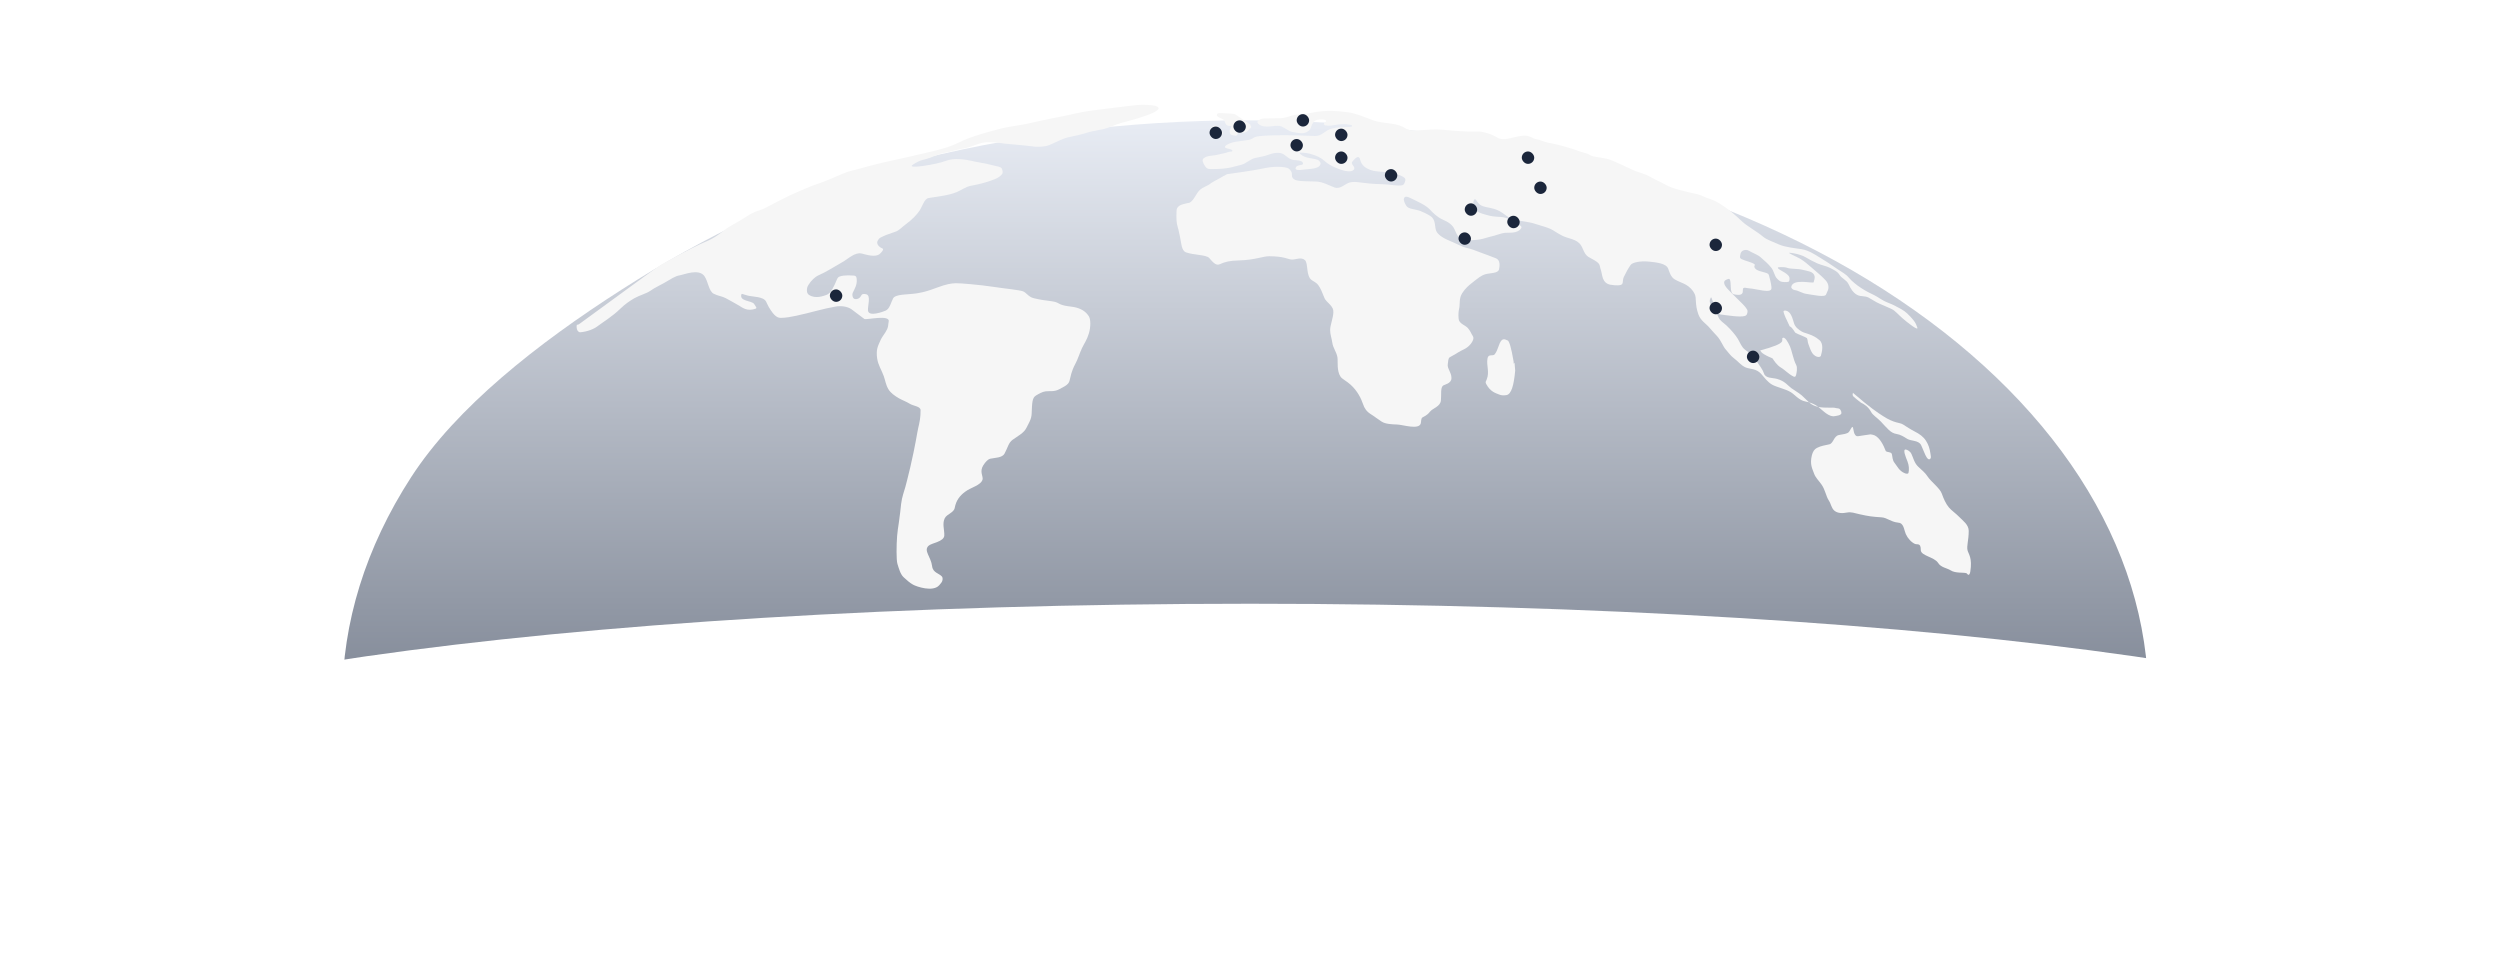
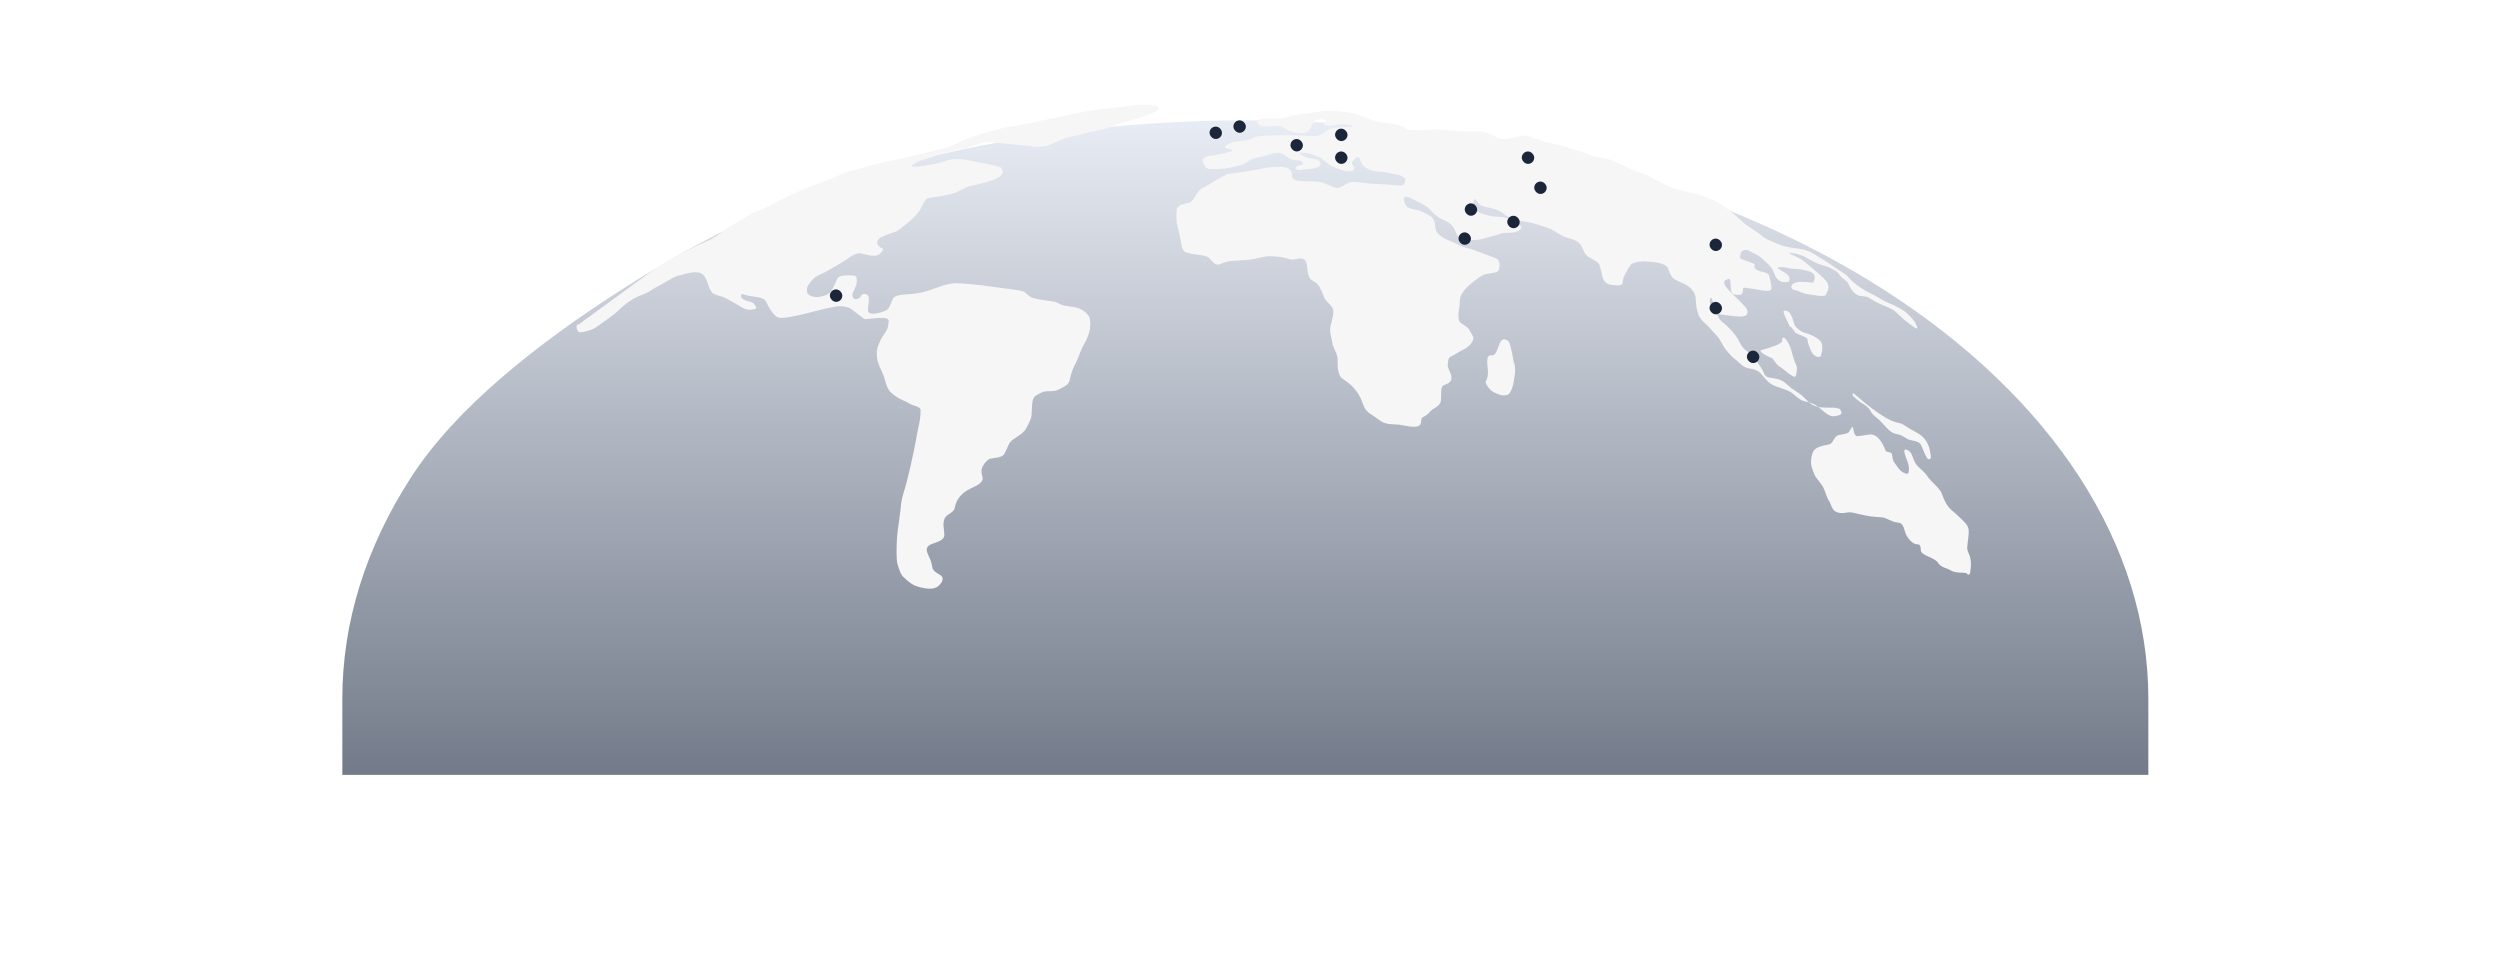
<svg xmlns="http://www.w3.org/2000/svg" width="2410" height="928" viewBox="0 0 2410 928" fill="none">
  <g filter="url(#filter0_f_2377_2628)">
    <path d="M2071 673.428C2071 600.225 2048.48 527.739 2004.74 460.109C1960.99 392.479 1896.87 331.029 1816.04 279.267C1735.2 227.505 1638.33 186.445 1532.72 158.432C1427.11 130.418 1314.82 116 1200.5 116C1086.18 116 972.988 130.418 867.374 158.432C761.76 186.445 679.973 227.505 599.14 279.267C518.307 331.029 440.01 392.479 396.263 460.109C352.516 527.739 330 600.225 330 673.428L330 783H2071L2071 673.428Z" fill="url(#paint0_linear_2377_2628)" />
  </g>
  <path d="M620.773 266.842C607.678 276.416 583.345 294.165 559.013 311.915C556.453 313.945 556.462 312.496 556.042 313.229C555.622 315.107 555.911 317.137 556.762 318.721C557.335 319.445 558.148 320.417 559.458 320.304C566.403 319.705 572.745 317.058 575.976 314.509C579.659 311.603 590.235 305.247 598.156 297.44C602.271 293.384 607.301 289.877 611.577 287.468C616.967 284.432 623.065 283.038 626.833 280.384C631.359 277.196 636.67 274.807 640.821 272.429C646.614 269.111 650.751 266.077 655.505 265.355C659.327 264.773 673.73 258.549 679.1 266.239C682.753 271.471 683.19 280.614 687.995 283.152C692.093 285.316 696.211 285.532 699.717 287.485C703.111 289.376 708.281 292.102 712.43 294.573C715.824 296.594 720.245 300.474 728.389 297.592C729.639 297.149 729.08 296.291 728.512 295.419C727.944 294.547 727.466 293.626 726.817 292.816C724.266 289.637 712.235 290.617 714.816 283.425C714.968 283 717.492 284.033 720.63 284.883C725.435 286.184 735.626 285.749 738.415 290.526C739.259 291.97 740.186 294.878 742.937 298.919C745.488 302.667 748.374 306.43 752.552 306.423C757.642 306.415 763.153 305.339 767.52 304.393C772.931 303.222 782.611 300.873 787.721 299.474C792.984 298.034 799.523 296.665 805.24 295.571C810.494 294.564 816.92 295.325 820.919 298.191C825.157 301.227 829.585 304.885 833.204 307.443C835.039 308.74 858.98 302.575 856.638 310.479C856.21 311.924 856.473 314.487 855.363 316.994C853.38 321.475 850.146 324.4 848.299 329.135C846.888 332.753 844.151 336.333 845.625 345.779C846.616 352.133 849.703 356.369 851.985 362.683C853.397 366.587 853.905 370.951 856.363 375.114C858.499 378.732 862.452 381.589 866.542 383.928C870.076 385.95 873.503 387.027 876.852 389.134C880.535 391.45 887.366 391.627 887.438 395.367C887.569 402.155 886.278 408.025 885.171 412.561C884.179 416.626 882.626 428.52 877.526 450.364C875.136 460.601 873.439 466.848 872.737 469.532C871.754 473.293 869.473 478.841 868.644 486.019C868.076 490.938 867.772 495.057 866.525 503.517C865.822 508.289 865.161 512.314 864.83 516.522C864.126 525.448 863.984 539.955 865.118 543.558C866.398 547.622 867.895 553.485 871.059 556.424C874.026 559.178 876.958 561.833 880.242 563.65C883.637 565.528 899.401 570.962 905.385 564.21C906.792 562.622 908.357 560.99 908.622 559C908.758 557.981 908.733 556.678 908.05 555.821C905.639 552.793 899.348 552.245 898.587 545.965C897.452 536.587 890.137 530.953 895.07 526.177C898.045 523.297 910.171 522.339 910.322 516.053C910.453 510.562 908.175 504.797 910.745 499.574C912.741 495.519 919.466 494.346 920.352 489.585C921.776 481.933 925.588 477.71 930.251 474.13C935.93 469.77 945.534 467.981 947.194 462.266C948.033 459.377 943.944 454.721 947.906 448.525C950.024 445.211 952.407 442.672 954.686 442.183C959.373 441.177 966.071 441.451 968.386 437.251C971.493 431.616 972.029 426.967 976.158 423.956C981.121 420.339 987.043 417.428 989.431 412.531C991.545 408.193 994.291 404.304 994.508 398.915C994.936 388.24 994.975 383.54 998.622 381.304C1001.44 379.573 1004.77 377.728 1007.8 377.266C1011.62 376.685 1016.22 378.021 1021.36 375.093C1025.18 372.919 1029.83 371.254 1030.96 367.276C1032.23 362.787 1032.47 358.586 1036.61 350.784C1039.3 345.731 1040.61 340.74 1043.11 335.464C1045.23 330.983 1047.86 327.649 1049.75 321.15C1051.43 315.333 1051.66 308.029 1049.59 304.814C1046.89 300.62 1043.04 297.996 1037.29 296.438C1032.48 295.137 1025.51 295.521 1020.34 292.387C1015.8 289.637 1009.81 290.711 996.592 287.477C991.24 286.167 989.637 282.156 986.159 280.823C982.765 279.521 967.079 277.992 957.343 276.481C945.304 274.611 925.269 272.899 921.458 273.019C916.657 273.171 912.559 273.864 903.359 277.227L903.142 277.306C895.404 280.135 891.953 281.397 884.158 282.714C875.636 284.154 863.188 283.182 860.868 287.785C858.753 291.979 857.718 297.713 853.659 299.487C851.685 300.351 837.114 305.942 836.717 299.175C836.446 294.547 839.729 284.982 835.158 283.716C833.607 283.286 831.342 283.011 830.5 284.453L830.475 284.498C829.636 285.934 828.598 287.713 826.39 288.205C825.106 288.492 823.428 288.492 822.589 287.312C821.75 286.132 821.35 283.707 822.038 282.254C824.021 278.064 826.417 274.574 825.843 268.807C825.699 267.359 825.471 265.847 822.83 265.641C815.486 265.068 809.34 265.722 807.757 267.684C807.053 268.556 806.794 269.424 806.346 270.434C804.222 275.218 801.375 282.72 796.726 284.306C793.764 285.316 786.277 288.274 780.055 284.414C777.678 282.939 777.678 280.077 777.966 278.203C778.254 276.329 778.828 275.48 779.381 274.598C781.932 270.534 785.303 267.065 789.416 265.207C792.95 263.611 796.34 261.899 800.014 259.707C805.104 256.671 809.094 254.452 813.147 252.047C817.546 249.435 824.415 242.848 830.666 244.395C834.768 245.41 843.835 248.405 848.036 244.816C849.727 243.371 852.346 240.376 850.841 239.615C849.71 239.042 847.282 238.136 846.04 235.555C845.481 234.392 845.481 233.247 846.057 232.085C846.633 230.922 847.665 229.632 848.744 229.057C852.278 227.175 857.447 225.177 863.012 223.423C866.686 222.264 868.983 219.326 873.047 216.326C879.128 211.837 883.572 207.181 886.171 203.461C889.01 199.396 890.933 191.672 895.079 190.89C902.045 189.576 913.763 188.745 922.064 185.247C926.861 183.226 931.123 180.035 935.476 179.179C939.862 178.315 944.466 177.511 950.313 175.708C955.983 173.96 963.461 171.765 966.119 167.601C966.679 166.725 966.679 165.58 966.39 164.418C966.102 163.255 965.679 161.895 964.687 161.39C962.712 160.384 959.764 160.164 955.355 158.935C949.135 157.2 943.473 156.742 936.426 155.031C931.065 153.73 919.379 151.998 911.847 155.048C903.622 158.38 872.819 163.516 879.963 158.783C882.798 156.905 886.375 154.815 889.442 154.163C898.35 152.272 904.95 147.943 911.182 147.227C914.996 146.789 922.175 144.226 929.408 143.033C936.506 141.862 944.511 137.204 951.461 137.103C960.763 136.969 964.083 137.938 968.247 138.413C975.815 139.277 988.13 140.064 994.241 141.016C999.783 141.879 1006.65 141.69 1011.06 139.992C1016.7 137.819 1019.72 135.857 1025.6 133.629C1030.57 131.746 1039.83 130.505 1045.66 128.571C1050.89 126.836 1056.44 125.8 1061.91 124.815C1068.42 123.644 1073.96 120.487 1080.55 118.595C1085.08 117.293 1127.57 106.95 1114.35 102.25C1111.13 101.105 1101.6 100.682 1096.44 101.253C1087.27 102.268 1077.57 103.352 1059.01 105.738C1052.25 106.605 1045.61 107.325 1036.95 109.364C1026.51 111.819 1019.72 112.959 1013.91 114.136C1001.06 116.738 992.12 118.901 988.524 119.623C981.324 121.067 972.711 122.015 964.924 123.965C951.101 127.426 940.516 130.692 933.883 133.213C926.234 136.119 920.308 139.691 913.818 141.745C904.181 144.794 893.953 147.156 879.166 150.459C867.94 152.966 846.865 157.448 836.043 160.561C822.58 164.435 818.992 164.481 811.927 167.649C792.628 176.303 786.692 177.569 781.61 179.625C774.813 182.375 768.577 185.148 762.541 187.867C756.743 190.478 751.245 193.644 745.738 196.252C742.064 197.991 736.84 201.415 731.19 203.044C727.656 204.064 723.132 206.362 718.333 209.559C711.79 213.919 702.754 218.147 698.276 221.848C694.602 224.884 688.473 229.749 679.333 233.416C675.388 235 660.652 242.166 641.715 252.676C634.986 256.41 633.867 257.269 620.773 266.842Z" fill="#F6F6F6" />
  <path d="M1182.8 167.905C1209.91 164.148 1211.6 163.567 1219.62 161.984C1231.05 159.725 1239.58 161.251 1241.27 161.971C1243.07 162.74 1244.38 164.426 1245.09 166.156C1245.74 167.758 1244.95 169.631 1245.93 171.218C1248.27 174.994 1254.25 174.55 1268.77 174.988C1275.29 175.184 1281.93 179.165 1286.61 180.77C1292.18 182.682 1296.91 176.875 1301.29 175.86C1308.06 174.293 1312.73 177.152 1332.88 177.59C1339.66 177.738 1344.92 179.182 1350.71 178.753C1352.87 178.593 1353.41 177.494 1353.84 176.627L1353.85 176.593C1354.28 175.721 1354.56 174.862 1354.71 173.99C1354.85 173.118 1354.85 172.26 1354.01 171.531C1349.61 167.709 1344.14 168.199 1340.31 167.041C1336.03 165.744 1331.98 165.597 1327.18 165.159C1322.9 164.768 1318.42 163.289 1315.17 160.544C1311.12 157.126 1311.35 153.165 1310.5 152.15C1308.33 149.536 1304.85 154.597 1303.58 155.894C1302.99 156.493 1303.15 157.477 1303.57 158.349C1303.99 159.221 1304.83 160.079 1305.26 160.951C1305.69 161.823 1305.69 162.682 1305.27 163.268C1302.12 167.661 1291.59 163.289 1287.91 161.836C1284.13 160.347 1279.72 157.789 1276.74 155.048C1273.74 152.28 1270.11 150.276 1262.93 148.246C1257.9 146.827 1254 147.379 1252.87 146.941C1252.57 146.825 1252.86 147.934 1253.84 148.806C1258.34 152.793 1265.25 152.289 1270.08 154.015C1271.05 154.361 1271.77 155.169 1272.35 155.894C1272.92 156.618 1273.2 157.477 1272.92 158.349C1271.44 163.027 1262.5 162.699 1257.4 163.419C1253.17 164.016 1250.61 164.148 1249.34 163.285C1248.75 162.883 1248.91 161.849 1249.33 161.12C1250.23 159.543 1252.85 159.229 1255.11 158.8C1256.05 158.621 1256.25 157.512 1255.97 156.926C1254.6 154.016 1249.21 154.892 1245.53 153.885C1241.66 152.829 1238.75 148.836 1235.36 147.808C1231.51 146.642 1226.89 147.656 1223.49 148.958C1219.88 150.344 1214.48 151.421 1209.93 152.285C1205.46 153.134 1200.9 158.067 1195.82 159.082C1189.08 160.427 1186.21 162.977 1167.34 162.994C1163.28 162.998 1162.47 161.277 1161.76 160.257C1160.46 158.398 1159.64 156.635 1159.35 154.905C1159.21 154.045 1159.63 153.174 1160.33 152.588C1163.63 149.844 1168.37 150.276 1171.77 149.543C1175.97 148.636 1181.09 147.674 1184.76 146.364C1185.84 145.98 1187.29 146.216 1187.59 145.93C1189.82 143.813 1181.96 143.327 1181.11 142.321C1179.8 140.773 1183.64 138.99 1185.33 138.27C1192.23 135.331 1203.97 136.101 1207.36 133.503C1210.52 131.088 1214.99 130.896 1226.82 130.458C1240.63 129.947 1261.6 130.878 1267.53 131.039C1274.05 131.216 1276.86 126.558 1281.66 124.68C1289.6 121.575 1302.29 123.088 1303.15 121.934C1305.08 119.309 1293.88 119.323 1288.75 120.186C1285.3 120.768 1281.98 121.631 1277.88 120.919C1276.81 120.734 1276.05 119.913 1276.17 119.332C1276.3 118.75 1277.42 118.178 1277.99 117.453C1278.57 116.729 1278.57 115.87 1276.89 115.428C1275.21 114.985 1271.86 114.985 1269.71 115.558C1264.18 117.032 1264.45 123.071 1262.62 125.092C1257.86 130.366 1250.91 127.998 1246.38 127.278C1242.13 126.602 1239.31 123.678 1235.79 122.073C1230.48 119.656 1222.68 123.661 1216.01 121.214C1214.64 120.708 1213.62 119.913 1212.9 119.188C1212.18 118.464 1211.9 117.605 1212.46 116.876C1215.3 113.148 1220.63 114.413 1233.74 113.975C1240.54 113.747 1243.8 111.515 1247.9 110.795C1255.29 109.494 1259.91 109.78 1264.98 108.631C1278.55 105.559 1293.31 107.428 1299.19 108.172L1299.31 108.188C1303.18 108.677 1307.64 110.058 1311.89 111.511C1316.65 113.136 1320.08 114.69 1323.62 115.992C1327.85 117.549 1335.02 118.455 1340.99 119.175C1347.18 119.923 1351.15 121.336 1355.54 124.086C1361.69 127.946 1376.21 123.661 1390.94 125.101C1420.25 127.965 1424.33 126.263 1428.57 127.126C1433.41 128.113 1437.89 129.438 1441.29 131.46L1441.34 131.492C1443.08 132.526 1444.7 133.494 1446.79 133.923C1453.04 135.207 1460.47 131.191 1469.38 130.744C1474.5 130.487 1477.73 133.776 1481.12 134.214C1484.71 134.678 1487.9 136.673 1492.41 137.537C1498.04 138.612 1502.58 139.554 1507.39 141.007C1512.39 142.515 1517.56 143.891 1521.09 145.344C1525.24 147.047 1529.43 147.361 1532.82 149.535C1535.82 151.455 1540.15 151.127 1548.76 153.005C1555.15 154.4 1567.78 161.225 1576.46 164.859C1580.57 166.583 1585.36 167.315 1591.15 170.637C1596.53 173.73 1600.33 175.122 1604.43 177.439C1609.65 180.387 1613.33 181.49 1620.1 183.368C1626.98 185.277 1630.99 186.095 1635.15 186.942L1635.37 186.986C1639.76 187.88 1643 190.165 1647.79 191.61C1655.1 193.811 1659.37 197.383 1663.34 199.994C1667.43 202.682 1672.37 206.926 1679.15 213.281C1684.48 218.285 1693.25 222.802 1699.64 228.185C1703.31 231.284 1709.09 232.952 1714.33 235.42C1720.52 238.334 1731.11 239.32 1736.65 240.196C1743.57 241.291 1749.5 245.392 1753.18 247.565C1757.93 250.371 1765.87 255.508 1771.54 259.559C1775.21 262.185 1779.16 263.905 1782.14 267.51C1785.11 271.107 1789.89 274.871 1794.14 277.638C1799.04 280.829 1802.89 282.696 1806.57 284.435C1810.78 286.423 1814.2 289.636 1820.41 291.953C1824.61 293.521 1828.25 295.514 1832.26 297.705L1832.84 298.025C1837.09 300.345 1840.47 303.794 1844.29 308.284C1846.91 311.364 1847.83 314.508 1848.26 315.666C1849.78 319.787 1837.96 310.197 1834.57 307.299C1830.26 303.622 1826.95 299.491 1823.55 297.895C1819.82 296.139 1815.37 294.286 1811.69 292.69C1808 291.093 1804.91 288.786 1801.37 286.908C1797.68 284.944 1793.89 286.183 1790.36 284.305C1786.26 282.129 1783.99 278.098 1782.02 273.904C1780.15 269.928 1775.25 268.26 1773.4 265.081C1771.39 261.622 1767.62 260.158 1764.22 258.279C1761.03 256.514 1756.33 255.82 1751.65 253.799C1748.01 252.221 1744.35 250.142 1740.62 248.022L1740.35 247.869C1735.82 245.294 1729.21 243.969 1725.37 243.666C1722.06 243.404 1731.99 247.422 1735.38 249.444C1739.24 251.743 1743 254.935 1747.24 258.691C1751.1 262.111 1754.87 265.05 1758.54 268.811C1759.68 269.969 1761.07 271.401 1761.79 272.997C1764.23 278.394 1760.82 281.828 1760.4 283.707C1759.64 287.093 1747.62 284.153 1741.34 283.29C1737.44 282.754 1733.72 280.111 1730.32 279.673C1729.46 279.562 1728.63 279.243 1727.92 278.666C1727.21 278.089 1726.65 277.231 1726.78 276.502C1728.32 267.974 1748.11 273.752 1748.39 272.021C1748.69 270.115 1749.8 268.26 1749.24 266.096C1748.03 261.418 1742.19 261.32 1737.95 260.153C1732.74 258.719 1726.38 259.585 1722.69 258.132C1721.03 257.476 1717.62 257.26 1714.23 257.689C1713.26 257.812 1714.19 258.978 1715.04 259.563C1718.19 261.73 1721.82 263.038 1724.23 265.922C1725.42 267.348 1725.22 269.397 1724.8 270.841C1724.37 272.332 1721 272.008 1718.04 271.722C1715.77 271.502 1714.21 269.7 1712.94 268.403C1710.54 265.948 1710.26 261.615 1707.58 258.141C1704.9 254.662 1700.95 251.205 1697.27 248.016C1694.18 245.341 1689.64 243.969 1686.11 241.796C1684.2 240.623 1682.01 240.777 1680.32 241.493C1677.83 242.547 1677.48 245.973 1677.34 247.704C1677.26 248.584 1678.03 249.435 1679.02 249.877C1683.64 251.948 1688.47 252.627 1691.46 254.792C1692.05 255.22 1691.05 256.375 1691.18 257.104C1691.95 261.39 1699.78 261.875 1703.17 263.328C1704 263.683 1704.87 263.905 1705.3 265.484C1707.49 273.488 1707.7 276.337 1707.71 277.781C1707.73 283.366 1693.32 278.376 1686.12 277.938C1683.68 277.789 1682.01 276.927 1680.74 277.638C1679.8 278.162 1680.3 280.926 1679.88 282.106C1678.76 285.271 1673.82 284.153 1671.56 283.724C1666.79 282.816 1669.57 272.025 1667.32 269.123C1666.76 268.405 1665.35 269.11 1664.36 269.544C1663.36 269.978 1662.52 270.551 1662.23 271.418C1660.91 275.332 1667.56 280.649 1674.07 287.311C1678.46 291.812 1681.98 294.546 1684.25 298.45C1684.92 299.597 1684.54 301.469 1684.12 302.64C1683.7 303.812 1682.86 304.384 1681.73 304.679C1677.07 305.894 1665.71 304.107 1658.28 303.1C1654.6 302.602 1653.76 296.611 1651.64 291.979C1650.63 289.789 1650.36 287.632 1649.66 286.76C1649.39 286.426 1648.67 287.606 1648.39 288.764C1648.1 289.923 1648.1 291.354 1648.66 292.521C1650.95 297.298 1654.59 300.897 1656.56 305.681C1658.09 309.374 1661.37 311.029 1664.19 313.641C1668.5 317.633 1673.24 323.175 1675.35 326.792C1677.79 330.972 1678.88 334.453 1681.99 336.921C1684.94 339.264 1689.32 341.966 1692.16 346.308C1696.73 353.308 1699.22 356.141 1700.36 359.759C1701.98 364.929 1708.26 363.966 1713.05 365.259C1720.7 367.32 1723.51 371.757 1726.91 374.225C1730.05 376.512 1733.68 378.419 1737.08 381.304C1738.76 382.738 1740.92 385.189 1743.88 387.815C1746.7 388.637 1749.58 389.889 1752.36 391.883C1752.53 392 1752.69 392.124 1752.86 392.255C1759.69 393.664 1767 392.4 1769.56 393.315C1770.64 393.699 1772.09 393.462 1773.09 394.035C1774.09 394.607 1774.65 395.752 1774.94 396.772C1775.23 397.791 1775.23 398.65 1774.67 399.236C1773.35 400.613 1771 400.689 1769.03 401.122C1763.02 402.445 1757.08 395.492 1752.86 392.255C1749.91 391.644 1747.04 390.533 1744.69 388.526C1744.41 388.288 1744.14 388.051 1743.88 387.815C1742.64 387.457 1741.42 387.18 1740.21 386.96C1734.18 385.856 1730.33 380.467 1726.23 377.998C1721 374.852 1712.53 373.231 1708.29 370.772C1703.78 368.156 1701.22 364.278 1697.7 360.366C1693.02 355.176 1687.1 355.881 1683 354.284C1678.64 352.587 1675.24 348.073 1671.84 345.614C1668.16 342.946 1666.18 339.693 1663.65 336.938C1660.96 334.021 1659.13 328.137 1655.17 323.93C1651.99 320.546 1649.51 317.712 1647.32 315.21L1646.97 314.816C1644.61 312.118 1639.37 309.052 1637.22 302.979C1633.66 292.895 1635.67 287.641 1633.7 283.446C1631.87 279.573 1628.62 276.363 1625.23 274.472C1621.84 272.583 1617.89 271.435 1614.35 269.271C1610.73 267.059 1609.4 262.483 1608.13 259.008C1606.27 253.943 1596.99 252.922 1589.8 252.202C1580.46 251.267 1573.52 253.2 1571.97 255.364C1569.44 258.897 1567.31 263.02 1565.33 267.076C1564.19 269.407 1564.76 271.999 1563.92 273.587C1563.01 275.289 1558.29 275.478 1552.51 274.476C1544.02 273.005 1544.7 264.218 1543.29 260.457C1542.38 258.023 1542.44 255.534 1541.18 254.089C1538.63 251.191 1534.54 249.747 1531.15 247.583C1527.15 245.035 1526.34 239.927 1523.95 236.309C1520.06 230.434 1511.95 230.089 1506.58 227.486C1501.04 224.802 1498.1 222.281 1494.71 220.685C1490.97 218.929 1485.4 217.649 1480.3 215.914C1474.06 213.79 1465.33 213.016 1460.81 212.153C1456.55 211.341 1454.3 209.563 1448.53 205.369C1440.87 199.798 1432.86 200.593 1428.03 198.134C1424.34 196.247 1423.51 192.49 1421.96 192.052C1421.26 191.855 1420.69 193.046 1420.4 194.347C1419.74 197.305 1420.95 200.281 1422.64 202.588C1424.33 204.896 1429.11 206.076 1434.22 207.516C1440.78 209.367 1445.52 208.678 1449.62 209.542C1453.26 210.308 1456.54 211.854 1460.63 214.595C1462.49 215.834 1464.14 216.756 1465.68 217.612L1465.72 217.636C1466.52 218.08 1467 219.071 1466.44 219.943C1462.88 225.582 1454.32 223.999 1450.63 224.437C1446.59 224.919 1441.6 227.174 1437.08 228.05C1432.48 228.941 1428.89 231.807 1413.11 231.672C1405.8 231.61 1403.74 224.311 1402.04 220.837C1400.14 216.953 1397.24 214.473 1390.33 211.437C1385.6 209.358 1381.43 205.226 1378.17 201.751C1374.17 197.491 1366.21 194.243 1360.24 191.193C1358.82 190.472 1356.87 189.61 1355.58 189.597C1354.29 189.584 1353.73 190.443 1353.44 191.315C1352.89 192.978 1353.99 195.648 1355.68 198.394C1357.75 201.742 1364.14 201.443 1369.38 203.465C1372.1 204.512 1375.45 206.067 1378.84 208.227C1384.34 211.739 1382.82 218.481 1384.5 222.546C1386.32 226.911 1392.95 230.349 1398.06 232.384C1403.39 234.51 1409.06 237.879 1413.6 238.894C1418.66 240.027 1422.64 241.645 1426.73 243.228C1431.66 245.132 1438.45 247.422 1442.13 249.01C1446.72 250.988 1445.54 256.956 1445.12 259.411C1444.38 263.717 1436.52 263.038 1431.99 264.339C1427.54 265.62 1424.36 268.521 1419 272.715C1415.57 275.395 1412.5 278.063 1409.52 282.687C1406.23 287.803 1407.68 293.384 1406.55 297.873C1406.07 299.776 1405.7 303.213 1406.12 307.403C1406.59 312.112 1412.46 313.354 1415.02 316.239C1417.65 319.222 1418.41 322.03 1419.68 323.756C1421.39 326.076 1419.55 329.256 1418 331.273C1413.98 336.524 1409.11 337.35 1405.71 339.667C1402.12 342.117 1398.93 343.432 1397.52 344.438C1395.87 345.615 1396.1 348.628 1395.68 350.936C1394.88 355.264 1399.19 358.744 1399.21 364.378C1399.23 370.007 1392.15 370.611 1390.88 371.908C1388.52 374.313 1389.6 380.414 1389.04 386.049C1388.44 392.079 1381.14 393.445 1378.45 396.919C1375.65 400.53 1372.66 401.556 1371.24 402.419C1369.84 403.281 1370.1 405.885 1369.69 407.906C1368.25 414.807 1352.32 409.373 1346.82 409.221C1341.82 409.083 1335.66 408.8 1331.98 406.484C1328.36 404.211 1325.2 401.565 1321.67 399.4C1317.32 396.739 1315.3 393.479 1314.03 389.719C1312.26 384.484 1308.83 377.031 1301.91 370.781C1297.89 367.153 1293.83 365.424 1292.28 363.116C1288.46 357.431 1289.88 348.368 1289.31 344.607C1288.51 339.348 1285.08 335.65 1284.36 330.44C1283.79 326.301 1282.25 322.342 1282.24 318.148C1282.23 312.851 1286.2 304.159 1285.22 298.914C1284.33 294.173 1278.3 291.111 1276.74 287.207C1274.54 281.697 1273.21 278.098 1270.67 274.624C1269.12 272.499 1266.43 271.435 1264.46 269.995C1258.72 265.813 1261.35 253.807 1257.96 250.762C1254.14 247.322 1248.92 250.615 1244.83 250.177C1241.09 249.777 1237.91 247.145 1223.82 246.993C1217.43 246.924 1210.26 250.597 1194.3 251.044C1185.06 251.303 1181.12 252.332 1175.62 254.796C1171.92 256.449 1168.41 251.777 1165.72 248.741C1162.79 245.433 1150.68 245.982 1143.26 243.249C1138.85 241.624 1138.74 233.871 1137.74 229.512C1136.94 226.058 1136.47 222.576 1135.34 218.959C1133.98 214.607 1133.93 210.431 1134.2 203.213C1134.43 197.24 1141.25 196.828 1144.65 195.813C1145.48 195.565 1146.34 195.665 1147.05 195.236C1151.02 192.843 1152.85 187.008 1156.23 183.533C1159.55 180.122 1164.71 179.2 1167.53 176.445C1171.48 173.977 1175.44 172.26 1179.25 169.791C1180.25 169.353 1181.09 169.067 1182.8 167.905Z" fill="#F6F6F6" />
-   <path d="M1190.42 111.216C1191.87 112.15 1193.36 113.083 1204.37 120.644C1204.85 120.644 1204.19 121.484 1204.56 121.627C1204.94 121.77 1205.22 122.047 1205.21 122.281C1205.21 122.515 1204.92 122.676 1204.65 122.84C1203.34 123.641 1202.49 125.654 1201.33 126.203C1200.45 126.622 1199.58 126.693 1198.95 126.902C1197.27 127.462 1193.21 126.339 1192.42 128.071C1192.14 128.678 1192.08 129.452 1191.67 129.749C1191.48 129.888 1191.2 129.891 1190.78 129.793C1188.77 129.328 1187 129.431 1186.68 128.379C1186.45 127.619 1186.19 126.146 1186.59 125.396C1187.48 123.72 1188.35 122.305 1187.8 121.2C1187.66 120.918 1187.48 120.556 1186.85 120.502C1185.22 120.364 1183.23 120.493 1182.52 119.144C1181.68 117.557 1181.82 115.715 1179.53 114.195C1177.84 113.075 1173.19 111.9 1174.12 110.369C1174.4 109.904 1178.41 109.901 1181.41 110.234C1184.33 110.559 1189.14 110.392 1190.42 111.216Z" fill="#F6F6F6" stroke="#F6F6F6" stroke-width="2" stroke-linecap="round" />
-   <path d="M1172.74 122.52C1173.16 122.941 1172.04 123.689 1176.33 126.019C1176.9 126.68 1177.17 127.05 1177.41 127.378C1177.64 127.706 1177.83 127.983 1177.82 128.264C1177.82 128.546 1177.65 128.931 1177.35 128.914C1175.66 128.82 1172.53 131.653 1168.85 128.243C1167.93 127.386 1167.93 125.722 1168.07 124.747C1168.21 123.773 1168.47 123.469 1168.82 123.261C1169.52 122.843 1171.39 121.163 1172.74 122.52Z" fill="#F6F6F6" stroke="#F6F6F6" stroke-width="2" stroke-linecap="round" />
+   <path d="M1172.74 122.52C1173.16 122.941 1172.04 123.689 1176.33 126.019C1176.9 126.68 1177.17 127.05 1177.41 127.378C1177.64 127.706 1177.83 127.983 1177.82 128.264C1177.82 128.546 1177.65 128.931 1177.35 128.914C1175.66 128.82 1172.53 131.653 1168.85 128.243C1167.93 127.386 1167.93 125.722 1168.07 124.747C1168.21 123.773 1168.47 123.469 1168.82 123.261C1169.52 122.843 1171.39 121.163 1172.74 122.52" fill="#F6F6F6" stroke="#F6F6F6" stroke-width="2" stroke-linecap="round" />
  <path d="M1791.22 420.5C1794.27 420.087 1798.49 419.294 1803.18 418.724C1805.11 418.985 1805.9 419.254 1807.04 419.641C1812.25 422.109 1815.64 429.058 1817.9 434.827C1819.31 436.267 1823 435.422 1823.69 437.577C1824.39 439.746 1824.08 443.485 1826.38 446.248C1828.92 449.298 1830.58 453.923 1836.28 456.221C1837.7 456.793 1839.51 456.984 1839.79 455.761C1840.49 452.724 1840.38 448.82 1838.79 444.778C1837.37 441.16 1833.64 432.585 1837.4 433.37C1838.81 433.665 1841.41 435.006 1842.62 437.577C1844.46 441.49 1845.38 446.195 1848.98 449.723C1852.38 453.045 1855.67 455.412 1858.16 459.266C1861.44 464.358 1870.04 470.578 1871.86 475.749C1873.55 480.546 1875.81 485.698 1878.64 489.048C1881.46 492.379 1884.95 494.459 1888.82 498.448C1892.19 501.922 1897.85 505.805 1897.85 511.773C1897.84 521.008 1895.67 526.306 1896.71 530.546C1897.57 534.021 1901.49 537.655 1899.39 550.95C1898.96 553.679 1898.12 554.251 1897.41 554.095C1896.7 553.939 1896.31 552.734 1895.43 552.503C1892.18 551.649 1885.08 552.793 1880.31 549.753C1876.92 547.589 1871.11 547.076 1868.45 542.8C1864.77 536.883 1852.09 535.922 1851.65 530.52C1851.51 528.789 1851.78 526.085 1849.94 525.033C1848.93 524.46 1847.15 524.845 1845.98 524.313C1842.46 522.708 1839.07 518.986 1837.24 514.905C1835.68 511.43 1835.55 507.085 1832.71 504.789C1832 504.212 1831.16 503.949 1829.59 503.783C1822.68 503.05 1819.11 499.056 1813.9 498.721C1804.88 498.14 1801.31 497.68 1792.44 495.685C1787.93 494.67 1784.5 493.249 1780.44 494.101C1776.33 494.964 1771.48 494.907 1768.44 492.353C1765.33 489.742 1765.19 485.791 1763.07 482.659C1760.25 478.464 1759.63 472.349 1756.01 467.186C1753.18 463.144 1750.1 460.364 1748.81 456.633C1747.26 452.143 1744.37 447.801 1746.7 438.692C1747.55 435.383 1749.07 433.019 1751.52 431.769C1755.76 429.605 1759.75 429.254 1763.52 428.308C1767.62 427.28 1767.63 420.251 1772.86 419.338C1776.95 418.622 1780.47 418.194 1782.03 416.731C1783.72 415.143 1785 410.674 1786.11 411.829C1786.82 412.558 1786.65 421.117 1791.22 420.5Z" fill="#F6F6F6" />
  <path d="M1453.18 328.113C1454.87 328.399 1456.86 335.183 1459.1 348.352C1459.1 353.661 1459.94 347.537 1460.09 350.556C1460.23 353.575 1460.51 354.433 1460.65 357.223C1459.35 371.532 1456.94 380.122 1452.15 380.889C1449.48 381.318 1447.17 381.15 1445.52 380.446C1442.13 378.993 1436.83 378.089 1432.53 369.875C1431.7 368.288 1432.47 367.538 1433.12 365.967C1436.21 358.433 1432.69 352.584 1433.96 345.585C1434.25 343.997 1434.81 343.138 1436.09 342.709C1437.38 342.279 1439.76 342.872 1440.75 341.689C1444.42 337.334 1444.54 331.1 1447.67 327.956C1448.38 327.236 1449.5 326.95 1450.49 327.102C1451.49 327.254 1452.29 327.963 1453.18 328.113Z" fill="#F6F6F6" />
  <path d="M1717.87 329.14C1716.75 331.565 1709.43 334.444 1696.81 337.833C1697.53 339.091 1698.24 339.798 1698.96 340.409C1700.65 341.706 1703.76 343.441 1708.71 345.475C1710.26 347.787 1712.83 351.95 1716.76 354.285C1720.44 356.471 1724.06 360.496 1728.63 362.817C1729.77 363.394 1730.88 363.681 1731.44 361.464C1732 359.247 1732.86 354.369 1731.57 351.934C1728.6 346.304 1727.57 338.526 1725.36 333.59C1723.8 330.116 1720.37 323.617 1718.16 326.095C1717.88 326.403 1718.43 327.929 1717.87 329.14Z" fill="#F6F6F6" />
  <path d="M1719.3 300.364C1719.58 302.676 1721.87 307.646 1725.23 314.517C1728.36 315.992 1729.76 320.026 1730.89 320.889C1734.86 322.915 1738.8 324.06 1741.9 325.951C1742.75 327.539 1742.45 329.745 1743.31 331.738C1745.01 335.65 1746.2 342.702 1752.23 344.013C1753.5 344.291 1755.03 343.969 1755.32 342.99C1756.59 338.773 1758.1 331.48 1754.02 327.938C1747.23 322.03 1740.68 321.746 1737.08 319.718C1733.97 317.97 1730.59 315.33 1729.46 311.754C1728.04 307.265 1726.71 300.693 1721.82 299.479C1720.69 299.197 1719.18 299.448 1719.3 300.364Z" fill="#F6F6F6" />
  <path d="M1814.99 400.937C1809.93 397.597 1804.02 394.009 1786.25 378.715C1785.69 380.467 1785.97 381.326 1786.54 382.05C1787.95 383.347 1790.5 385.664 1793.89 388.119C1797.28 389.715 1801.2 392.358 1803.63 396.946C1805.47 400.42 1809.48 402.552 1813.11 406.354C1819.32 412.861 1822.42 417.452 1828.22 418.335C1832.03 418.916 1835.04 420.876 1838.67 423.111C1842.2 425.284 1849.44 424.255 1851.94 429.045C1854.07 433.109 1857.73 446.1 1860.98 442.04C1861.68 441.168 1861.27 439.447 1860.97 437.399C1860.26 432.484 1859.12 428.703 1856.59 424.824C1854.04 420.911 1850.5 418.385 1845.84 416.01C1841.88 413.989 1838.38 411.654 1834.55 409.213C1831.15 407.048 1826.22 408.346 1814.99 400.937Z" fill="#F6F6F6" />
-   <path d="M2410 755C2410 850.545 1870.5 928 1205 928C539.497 928 0 850.545 0 755C0 659.455 539.497 582 1205 582C1870.5 582 2410 659.455 2410 755Z" fill="white" />
  <path d="M0 747H2410V928H0V747Z" fill="white" />
  <rect x="1453" y="208" width="12" height="12" rx="6" fill="#1B263B" />
  <rect x="800" y="279" width="12" height="12" rx="6" fill="#1B263B" />
-   <rect x="1250" y="110" width="12" height="12" rx="6" fill="#1B263B" />
  <rect x="1479" y="175" width="12" height="12" rx="6" fill="#1B263B" />
  <rect x="1467" y="146" width="12" height="12" rx="6" fill="#1B263B" />
  <rect x="1648" y="230" width="12" height="12" rx="6" fill="#1B263B" />
  <rect x="1648" y="291" width="12" height="12" rx="6" fill="#1B263B" />
  <rect x="1684" y="338" width="12" height="12" rx="6" fill="#1B263B" />
-   <rect x="1335" y="163" width="12" height="12" rx="6" fill="#1B263B" />
  <rect x="1412" y="196" width="12" height="12" rx="6" fill="#1B263B" />
  <rect x="1189" y="116" width="12" height="12" rx="6" fill="#1B263B" />
  <rect x="1166" y="122" width="12" height="12" rx="6" fill="#1B263B" />
  <rect x="1406" y="224" width="12" height="12" rx="6" fill="#1B263B" />
  <rect x="1244" y="134" width="12" height="12" rx="6" fill="#1B263B" />
  <rect x="1287" y="124" width="12" height="12" rx="6" fill="#1B263B" />
  <rect x="1287" y="146" width="12" height="12" rx="6" fill="#1B263B" />
  <defs>
    <filter id="filter0_f_2377_2628" x="214.6" y="0.6" width="1971.8" height="897.8" filterUnits="userSpaceOnUse" color-interpolation-filters="sRGB">
      <feFlood flood-opacity="0" result="BackgroundImageFix" />
      <feBlend mode="normal" in="SourceGraphic" in2="BackgroundImageFix" result="shape" />
      <feGaussianBlur stdDeviation="57.7" result="effect1_foregroundBlur_2377_2628" />
    </filter>
    <linearGradient id="paint0_linear_2377_2628" x1="1200.5" y1="116" x2="1200.5" y2="1220.11" gradientUnits="userSpaceOnUse">
      <stop stop-color="#E8ECF4" />
      <stop offset="1" stop-color="#1B263A" />
    </linearGradient>
  </defs>
</svg>